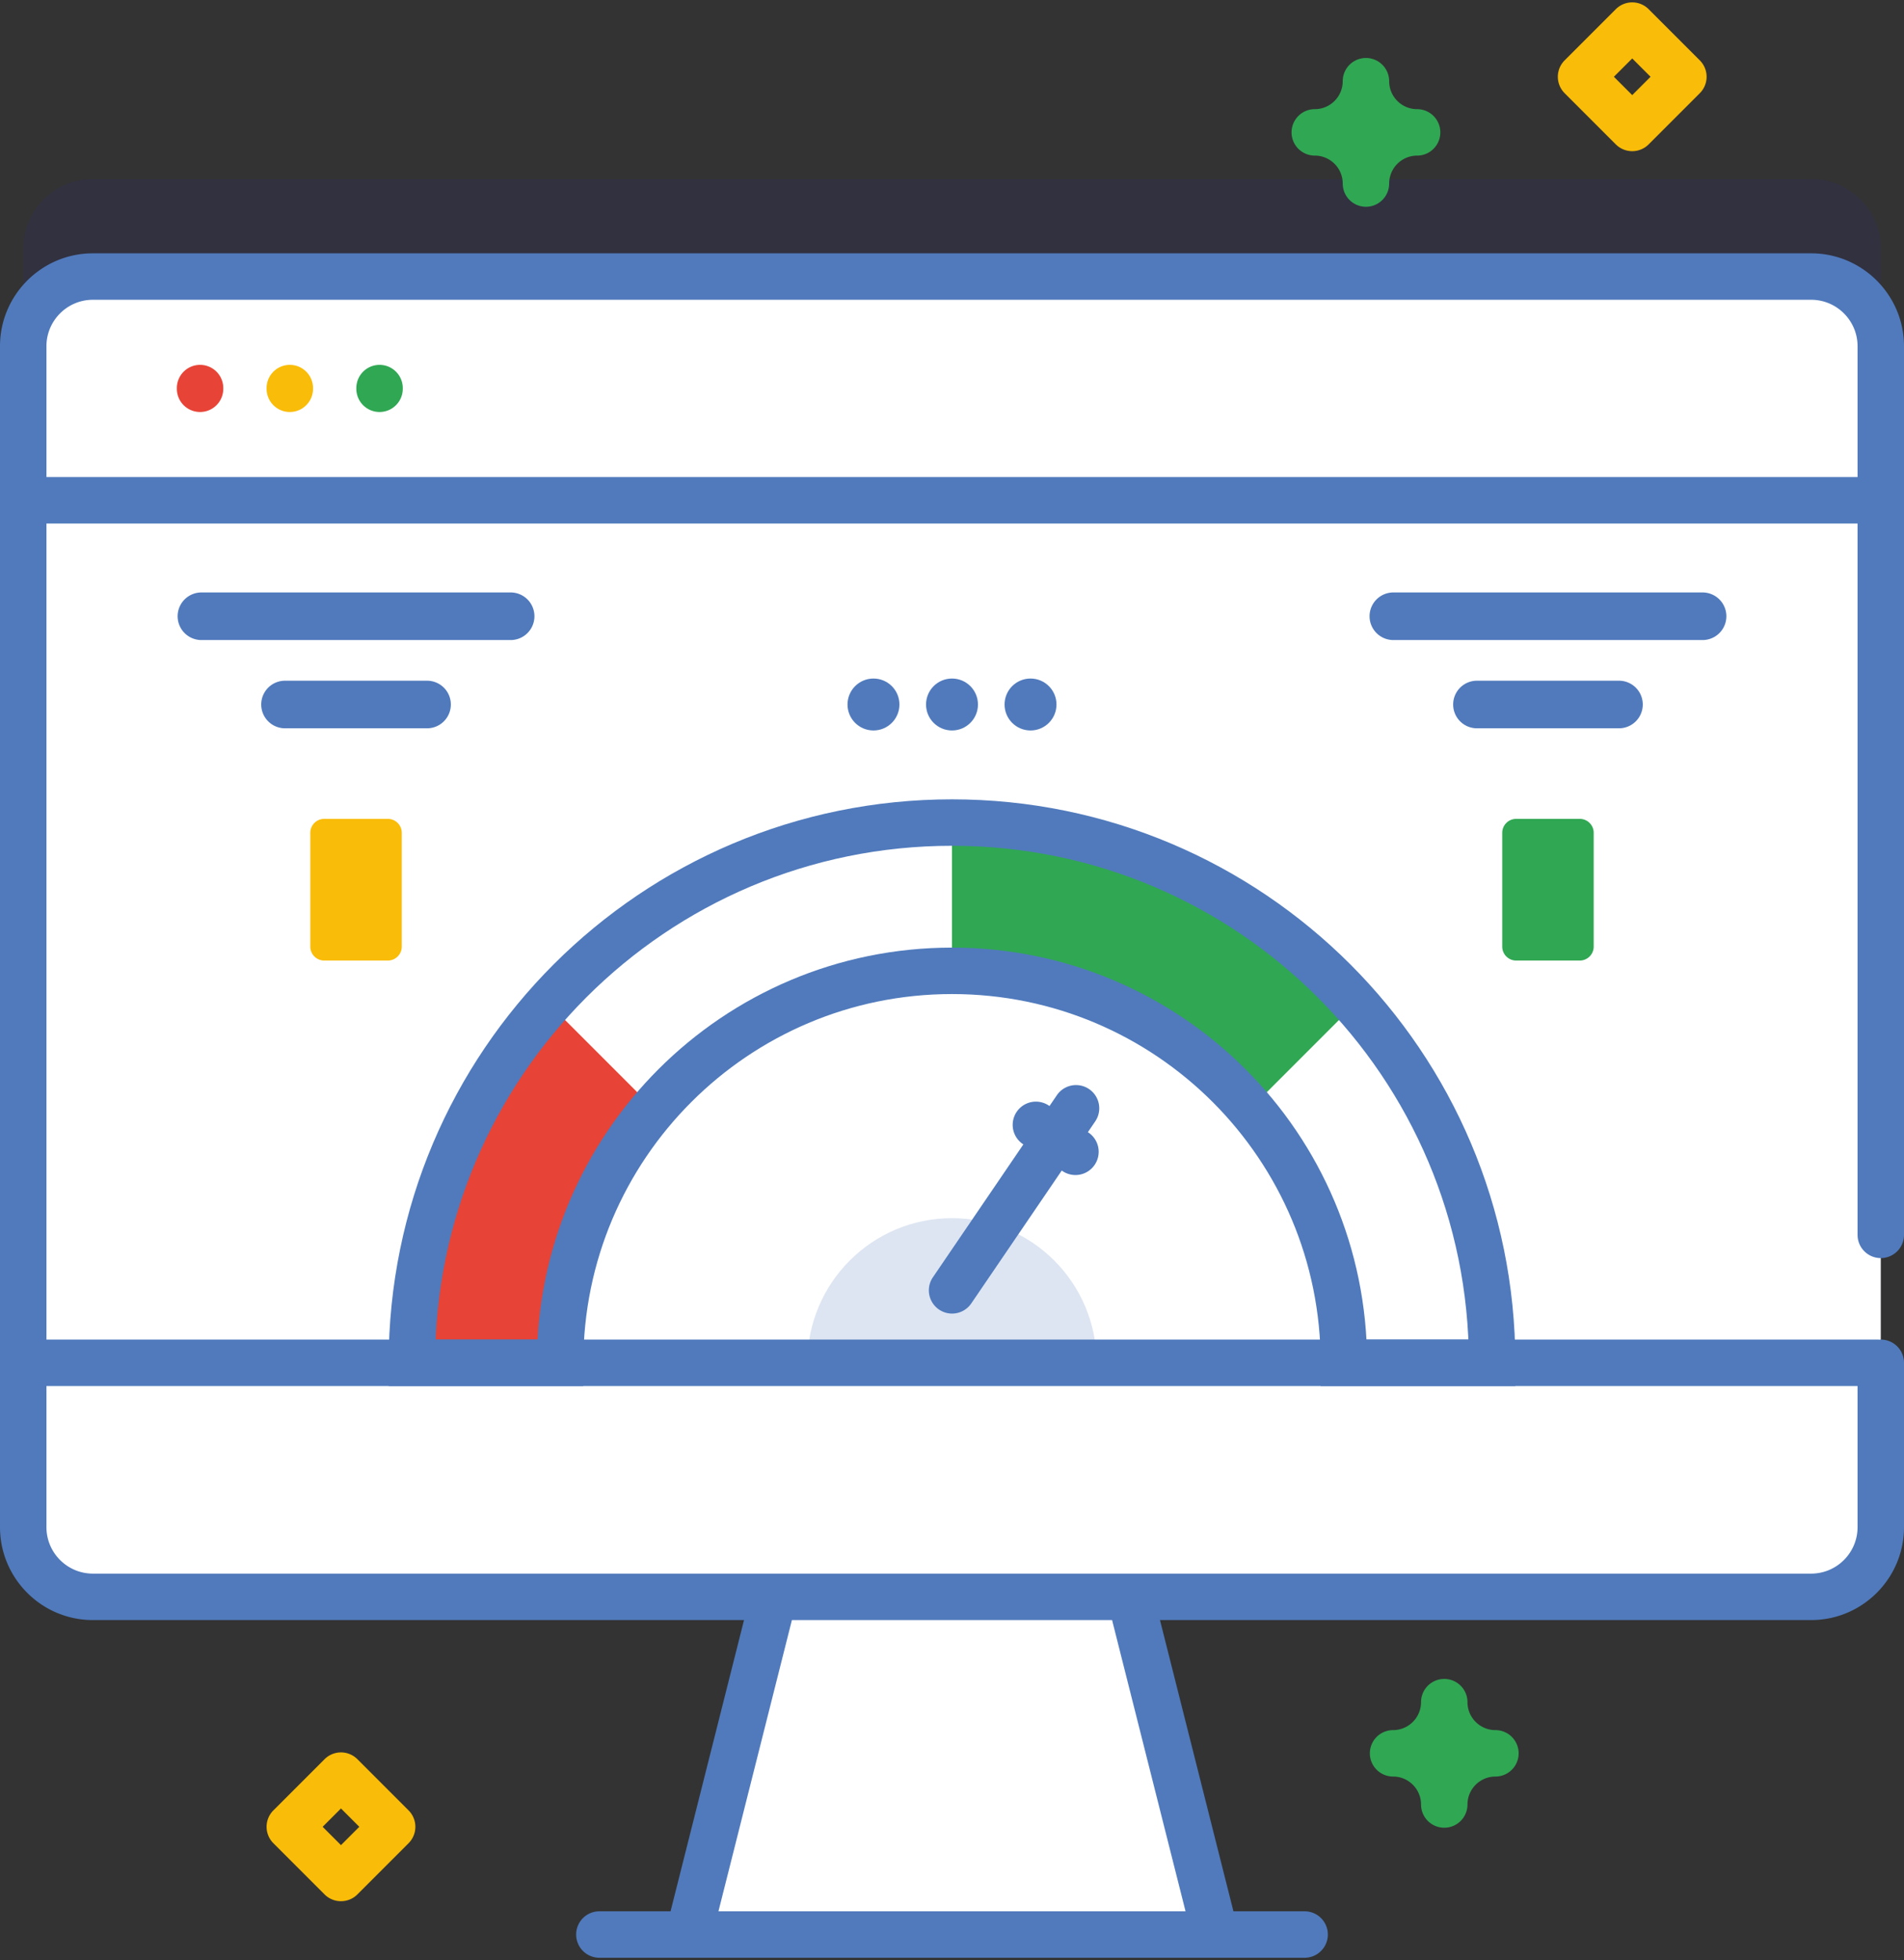
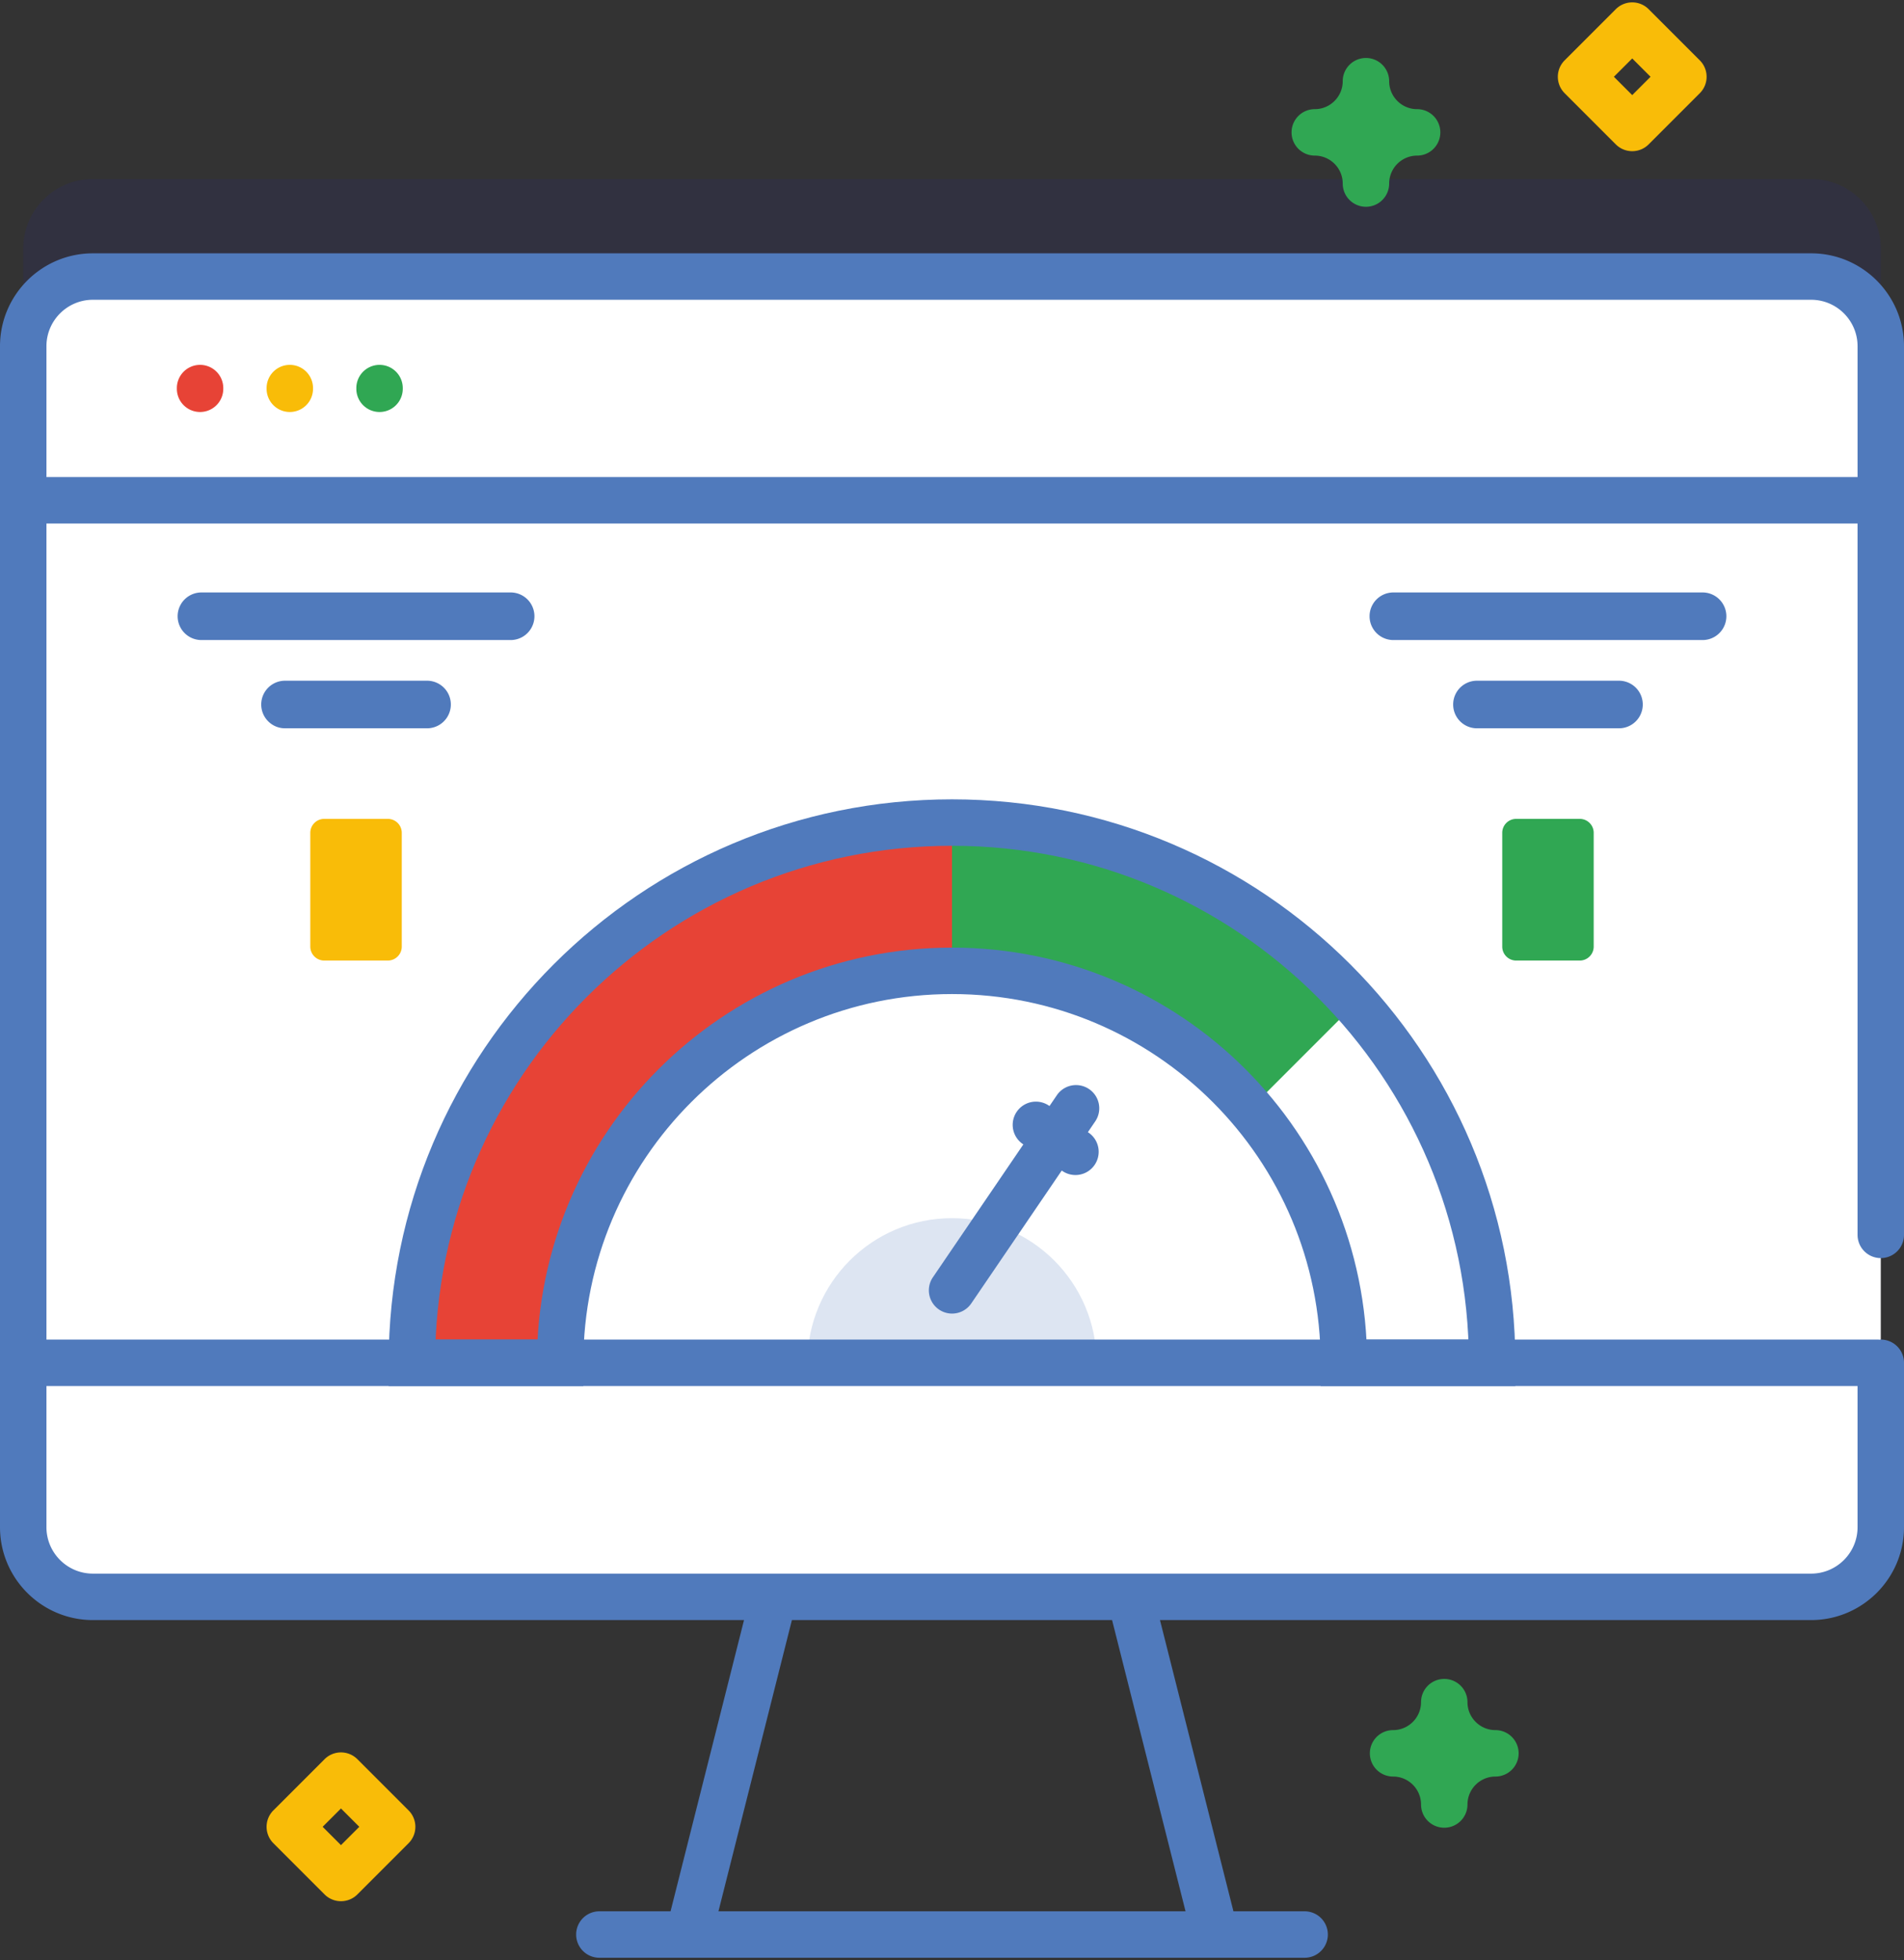
<svg xmlns="http://www.w3.org/2000/svg" width="410" height="422" viewBox="0 0 410 422">
  <rect x="0" y="0" width="410" height="422" fill="#333333" stroke="none" />
  <g fill="none" fill-rule="evenodd">
    <path d="M405 53.538v254.25c0 8.28-6.72 15-15 15H20c-8.28 0-15-6.72-15-15V53.538c0-8.28 6.72-15 15-15h370c8.28 0 15 6.72 15 15z" fill="#2626BC" fill-rule="nonzero" opacity=".1" />
-     <path fill="#FFF" fill-rule="nonzero" d="M261.71 416.494L148.289 416.494 170.971 326.59 239.028 326.59z" />
    <path d="M405 74.541v254.25c0 8.28-6.72 15-15 15H20c-8.28 0-15-6.72-15-15V74.541c0-8.28 6.72-15 15-15h370c8.28 0 15 6.72 15 15z" fill="#FFF" fill-rule="nonzero" />
    <path d="M344.316 107.712c0 76.942-62.374 139.316-139.316 139.316-76.942 0-139.316-62.374-139.316-139.316h278.632z" fill="#FFF" fill-rule="nonzero" />
    <path d="M173.863 293.398c0-17.196 13.94-31.137 31.137-31.137 17.197 0 31.137 13.94 31.137 31.137h-62.274z" fill="#DDE5F2" fill-rule="nonzero" />
    <path d="M405 107.712V74.541c0-8.284-6.716-15-15-15H20c-8.284 0-15 6.716-15 15v33.171h400zM5 293.398v35.39c0 8.284 6.716 15 15 15h370c8.284 0 15-6.716 15-15v-35.39H5z" fill="#FFF" fill-rule="nonzero" />
    <path d="M205 209.012c-46.605 0-84.386 37.781-84.386 84.386H88.693c0-64.235 52.072-116.307 116.307-116.307v31.921z" fill="#E74336" fill-rule="nonzero" />
    <path d="M291.86 216.068l-22.62 22.62c-15.46-18.16-38.51-29.68-64.24-29.68v-31.92c34.54 0 65.57 15.06 86.86 38.98z" fill="#30A753" fill-rule="nonzero" />
-     <path d="M205 177.088v31.92c-25.73 0-48.78 11.52-64.24 29.68l-22.62-22.62c21.29-23.92 52.32-38.98 86.86-38.98z" fill="#FFF" fill-rule="nonzero" />
    <path d="M289.386 293.398c0-46.605-37.781-84.386-84.386-84.386s-84.386 37.781-84.386 84.386H88.693c0-64.235 52.072-116.307 116.307-116.307s116.307 52.072 116.307 116.307h-31.921z" stroke="#507ABC" stroke-width="10" />
    <g transform="translate(38 127)" fill="#507ABC" fill-rule="nonzero">
      <path d="M196.398 116.84l-.138-.094 1.6-2.35a5 5 0 0 0-8.265-5.629l-1.6 2.35-.138-.094a5 5 0 0 0-5.629 8.265l.138.094-19.499 28.633a5 5 0 0 0 8.265 5.629l19.499-28.633.138.094a4.994 4.994 0 0 0 6.947-1.318 5 5 0 0 0-1.318-6.947zM71.96 10.797H5.374a5.123 5.123 0 0 1 0-10.246H71.96a5.123 5.123 0 0 1 0 10.246zm-18 19H23.374a5.123 5.123 0 0 1 0-10.246H53.96a5.123 5.123 0 0 1 0 10.246zm274.666-19H262.04a5.123 5.123 0 0 1 0-10.246h66.586a5.123 5.123 0 0 1 0 10.246zm-18 19H280.04a5.123 5.123 0 0 1 0-10.246h30.586a5.123 5.123 0 0 1 0 10.246z" />
    </g>
    <path d="M83.513 206.798H69.82a3 3 0 0 1-3-3v-24.5a3 3 0 0 1 3-3h13.693a3 3 0 0 1 3 3v24.5a3 3 0 0 1-3 3z" fill="#F9BC08" fill-rule="nonzero" />
    <path d="M340.18 206.798h-13.693a3 3 0 0 1-3-3v-24.5a3 3 0 0 1 3-3h13.693a3 3 0 0 1 3 3v24.5a3 3 0 0 1-3 3z" fill="#30A753" fill-rule="nonzero" />
-     <circle fill="#507ABC" fill-rule="nonzero" cx="221.91" cy="151.674" r="5.59" />
-     <circle fill="#507ABC" fill-rule="nonzero" cx="205" cy="151.674" r="5.59" />
-     <circle fill="#507ABC" fill-rule="nonzero" cx="188.09" cy="151.674" r="5.59" />
    <path d="M73.425 409.314a4.987 4.987 0 0 1-3.536-1.464l-11.018-11.018a4.998 4.998 0 0 1 0-7.072l11.018-11.018a5.001 5.001 0 0 1 7.071 0l11.018 11.018a4.998 4.998 0 0 1 0 7.072L76.96 407.85a4.983 4.983 0 0 1-3.535 1.464zm-3.947-16.018l3.947 3.947 3.947-3.947-3.947-3.947-3.947 3.947z" fill="#F9BC08" fill-rule="nonzero" />
    <path d="M294.137 44.519a5 5 0 0 1-5-5c0-3.318-2.7-6.018-6.018-6.018a5 5 0 0 1 0-10c3.318 0 6.018-2.7 6.018-6.018a5 5 0 0 1 10 0c0 3.318 2.7 6.018 6.018 6.018a5 5 0 0 1 0 10 6.025 6.025 0 0 0-6.018 6.018 5 5 0 0 1-5 5zM311 393.495a5 5 0 0 1-5-5c0-3.318-2.7-6.018-6.018-6.018a5 5 0 0 1 0-10c3.318 0 6.018-2.7 6.018-6.018a5 5 0 0 1 10 0c0 3.318 2.7 6.018 6.018 6.018a5 5 0 0 1 0 10 6.025 6.025 0 0 0-6.018 6.018 5 5 0 0 1-5 5z" fill="#30A753" fill-rule="nonzero" />
    <path d="M351.477 32.547a4.987 4.987 0 0 1-3.536-1.464l-11.018-11.018a5 5 0 0 1 0-7.071l11.018-11.018a5.001 5.001 0 0 1 7.071 0l11.018 11.018a5 5 0 0 1 0 7.071l-11.018 11.018a4.983 4.983 0 0 1-3.535 1.464zm-3.947-16.018l3.947 3.947 3.947-3.947-3.947-3.947-3.947 3.947z" fill="#F9BC08" fill-rule="nonzero" />
    <g transform="translate(0 54)" fill-rule="nonzero">
      <path d="M43.082 24.554a5 5 0 0 0-5 5v.146a5 5 0 0 0 10 0v-.146a5 5 0 0 0-5-5z" fill="#E74336" />
      <path d="M62.407 24.554a5 5 0 0 0-5 5v.146a5 5 0 0 0 10 0v-.146a5 5 0 0 0-5-5z" fill="#F9BC08" />
      <path d="M81.731 24.554a5 5 0 0 0-5 5v.146a5 5 0 0 0 10 0v-.146a5 5 0 0 0-5-5z" fill="#30A753" />
      <path d="M390 .54H20c-11.028 0-20 8.972-20 20v254.248c0 11.028 8.972 20 20 20h140.214l-15.819 62.701h-15.329a5 5 0 0 0 0 10h151.868a5 5 0 0 0 0-10h-15.331l-15.818-62.701H390c11.028 0 20-8.972 20-20v-35.39a5 5 0 0 0-5-5c-.095 0-.183.023-.276.028-.093-.005-.182-.028-.276-.028H10V58.712h390v153.146a5 5 0 0 0 10 0V20.54c0-11.027-8.972-20-20-20zM255.29 357.489H154.708l15.819-62.701h68.944l15.819 62.701zM400 244.398v30.39c0 5.514-4.486 10-10 10H20c-5.514 0-10-4.486-10-10v-30.39h390zM10 48.712V20.54c0-5.514 4.486-10 10-10h370c5.514 0 10 4.486 10 10v28.171H10v.001z" fill="#507ABC" />
    </g>
  </g>
</svg>